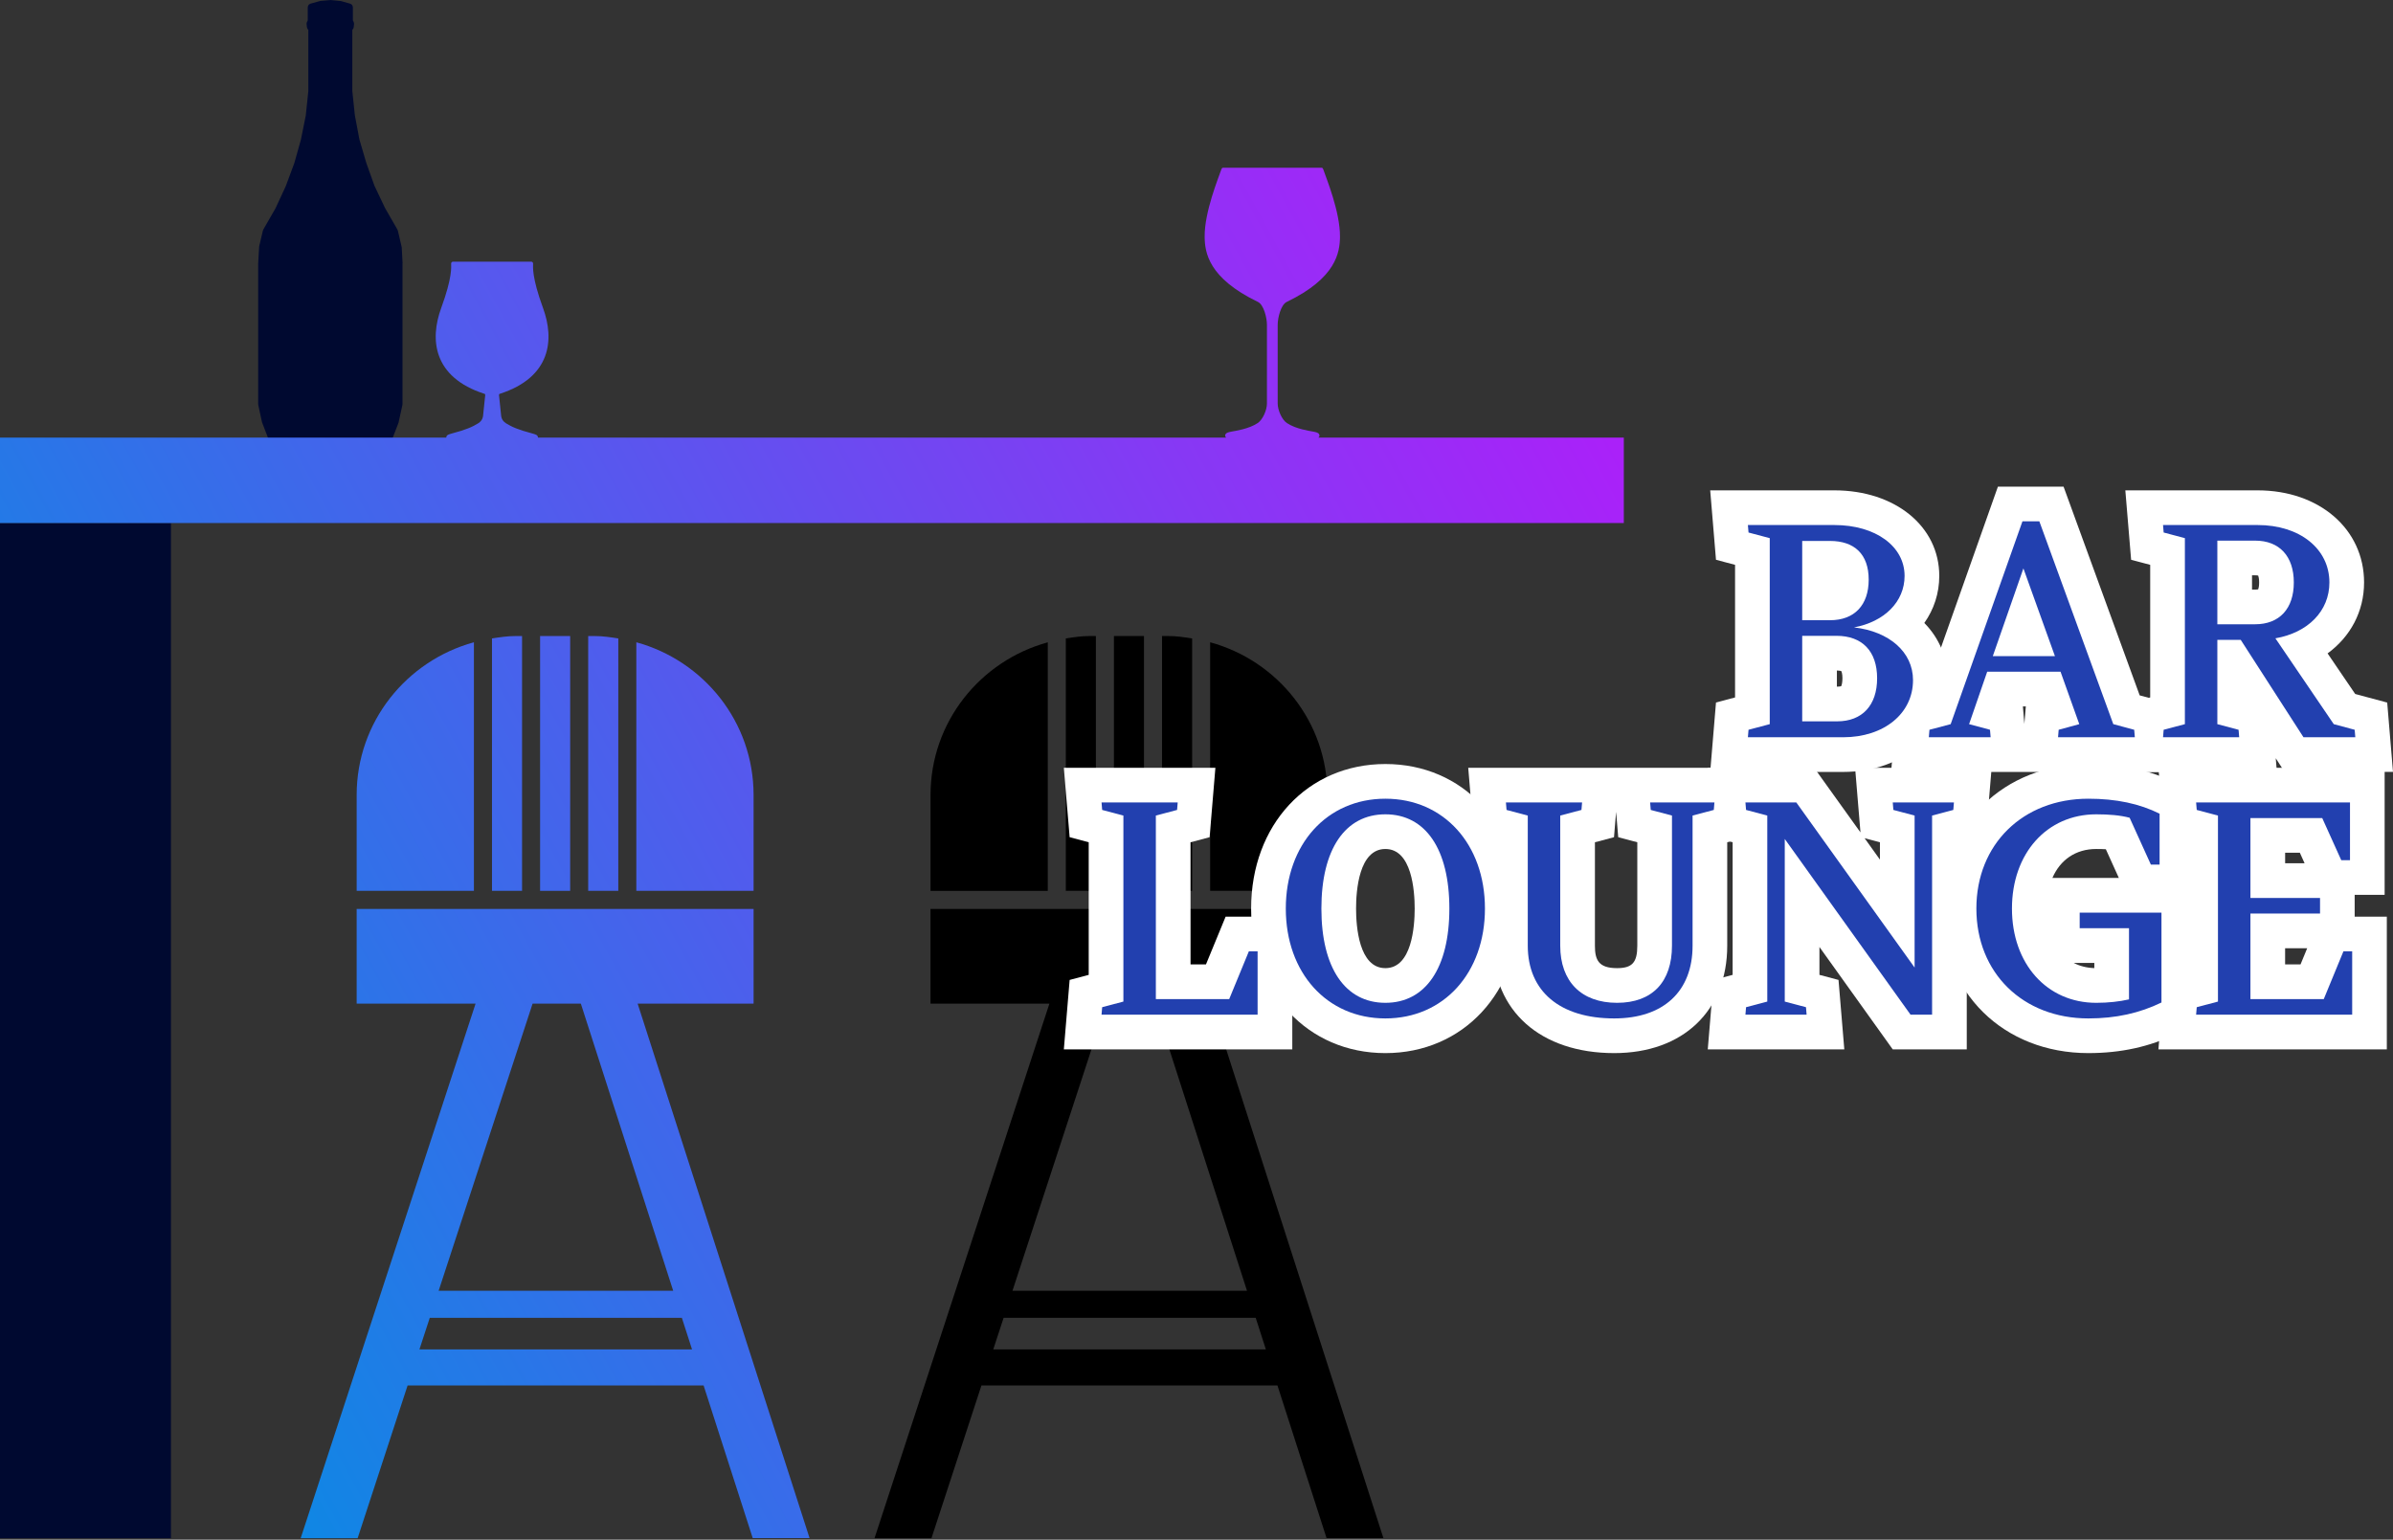
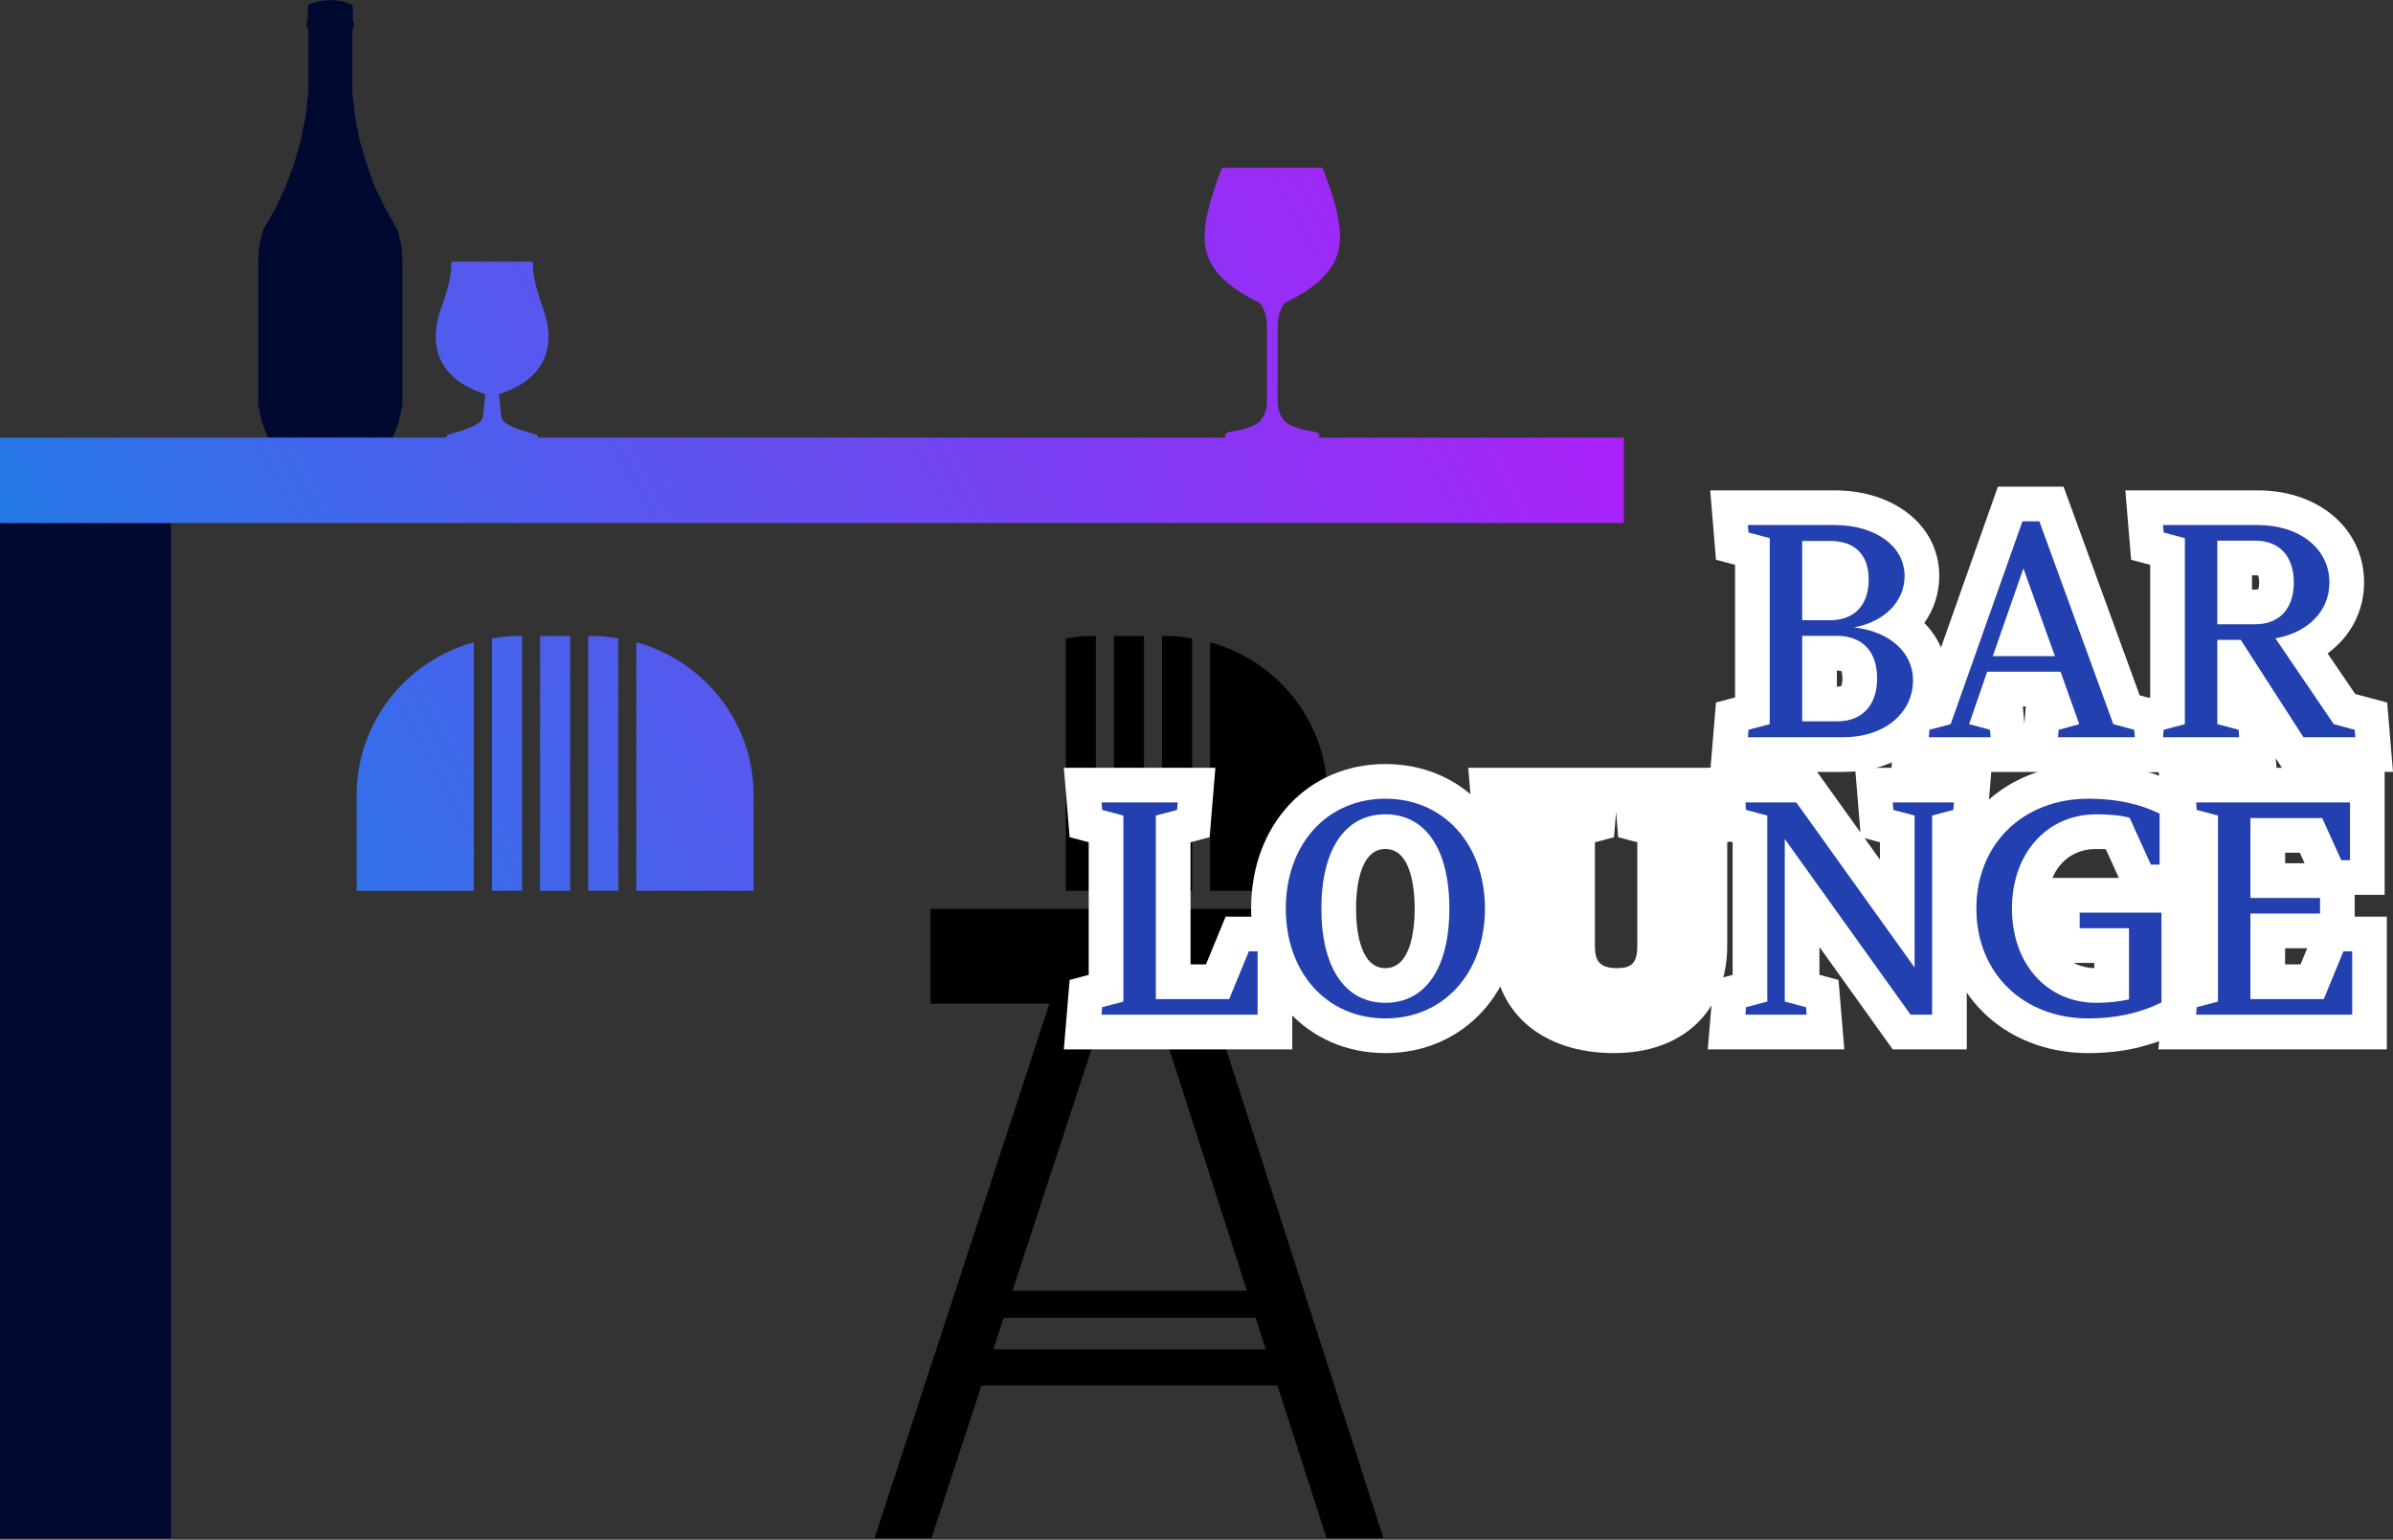
<svg xmlns="http://www.w3.org/2000/svg" xmlns:xlink="http://www.w3.org/1999/xlink" id="_レイヤー_2" viewBox="0 0 690 444">
  <rect x="0" y="0" width="690" height="444" fill="#333333" stroke="none" />
  <defs>
    <style>.cls-1{fill:none;}.cls-2{fill:#000930;}.cls-3{fill:#fff;}.cls-4{fill:#2240af;}.cls-5{fill:url(#_名称未設定グラデーション_10-6);}.cls-6{fill:url(#_名称未設定グラデーション_10-2);}.cls-7{fill:url(#_名称未設定グラデーション_10-3);}.cls-8{fill:url(#_名称未設定グラデーション_10-7);}.cls-9{fill:url(#_名称未設定グラデーション_10-5);}.cls-10{fill:url(#_名称未設定グラデーション_10-4);}.cls-11{fill:url(#_名称未設定グラデーション_10);}</style>
    <linearGradient id="_名称未設定グラデーション_10" x1="-37.73" y1="315.75" x2="428.54" y2="60.66" gradientUnits="userSpaceOnUse">
      <stop offset="0" stop-color="#0091e2" />
      <stop offset="1" stop-color="#aa21f9" />
    </linearGradient>
    <linearGradient id="_名称未設定グラデーション_10-2" x1="25.3" y1="430.96" x2="491.57" y2="175.86" xlink:href="#_名称未設定グラデーション_10" />
    <linearGradient id="_名称未設定グラデーション_10-3" x1="-32.42" y1="325.46" x2="433.85" y2="70.36" xlink:href="#_名称未設定グラデーション_10" />
    <linearGradient id="_名称未設定グラデーション_10-4" x1="-22.75" y1="343.13" x2="443.52" y2="88.04" xlink:href="#_名称未設定グラデーション_10" />
    <linearGradient id="_名称未設定グラデーション_10-5" x1="-49.74" y1="293.79" x2="416.52" y2="38.7" xlink:href="#_名称未設定グラデーション_10" />
    <linearGradient id="_名称未設定グラデーション_10-6" x1="-35.46" y1="319.88" x2="430.8" y2="64.79" xlink:href="#_名称未設定グラデーション_10" />
    <linearGradient id="_名称未設定グラデーション_10-7" x1="-29.22" y1="331.3" x2="437.04" y2="76.21" xlink:href="#_名称未設定グラデーション_10" />
  </defs>
  <g id="contents">
    <g>
      <rect class="cls-2" x="0" y="150.82" width="49.29" height="292.75" />
      <path class="cls-2" d="m116.08,75.93l-.25-4.65-1.11-4.77c-.01-.06-.05-.1-.07-.15-.02-.05-.02-.1-.05-.15l-3.58-6.23-3.04-6.4-2.37-6.63-1.98-6.75-1.31-6.96-.73-6.99V8.65l.25-.39c.09-.14.15-.31.16-.48l.08-.83c.02-.19-.01-.38-.09-.56l-.24-.53v-3.75s-.02-.04-.02-.07c0-.07-.02-.15-.04-.22-.02-.07-.04-.13-.06-.2-.03-.06-.07-.11-.11-.17-.04-.06-.09-.12-.14-.16-.05-.04-.11-.08-.17-.11-.06-.04-.13-.08-.2-.1-.02,0-.04-.02-.06-.03l-2.66-.75-2.94-.29-2.94.25-2.86.79s-.04.02-.06.03c-.07.03-.14.06-.2.1-.06.03-.12.07-.17.11-.05.05-.1.11-.14.16-.04.06-.08.11-.11.17-.03.06-.05.13-.07.2-.02.07-.04.14-.05.22,0,.02-.01.04-.01.07v3.75l-.24.53c-.08.18-.11.37-.09.57l.09.83c.02.17.07.33.16.47l.25.39v17.58l-.74,7.08-1.4,6.96-1.89,6.73-2.46,6.64-2.96,6.4-3.53,6.15s-.03.1-.05.15c-.02.05-.05.09-.07.15l-1.08,4.57-.28,4.85s0,.02,0,.03c0,.01,0,.02,0,.03v40.56s.02.08.02.12c0,.04,0,.07,0,.11l1.08,4.99,1.88,4.9s0,0,0,.01c.08.19.21.33.37.46.03.03.07.05.11.07.16.1.35.17.55.17h33.59c.21,0,.39-.07.55-.17.04-.02.07-.05.11-.07.16-.12.29-.27.37-.46,0,0,0,0,0-.01l1.83-4.73,1.13-5.15s0-.08,0-.11c0-.04.02-.08.02-.12v-40.56s0-.02,0-.03c0-.01,0-.02,0-.03Z" />
      <g>
        <path d="m382.75,256.89h-33.81v-71.68c19.43,5.32,33.81,22.95,33.81,44.04v27.64Z" />
        <path d="m343.74,184.1c-2.24-.34-4.49-.69-6.83-.69h-1.85v73.48h8.68v-72.79Z" />
        <rect x="321.19" y="183.41" width="8.67" height="73.48" />
        <path d="m315.99,183.41h-1.84c-2.34,0-4.58.35-6.83.69v72.79h8.67v-73.48Z" />
-         <path d="m302.12,185.22c-19.43,5.32-33.81,22.95-33.81,44.04v27.64h33.81v-71.68Z" />
        <path d="m349.32,289.41h33.43v-27.31h-114.45v27.31h34.29l-50.43,154.16h16.42l14.41-44.05h85.35l14.16,44.01h16.39l-49.57-154.12Zm-30.3,0h13.91l26.63,82.8h-67.62l27.09-82.8Zm-32.62,99.71l2.98-9.1h72.69l2.93,9.1h-78.6Z" />
      </g>
      <g>
        <path class="cls-11" d="m102.84,229.25v27.64h33.81v-71.68c-19.43,5.32-33.81,22.95-33.81,44.04Z" />
-         <path class="cls-6" d="m217.29,289.41v-27.31h-114.45v27.31h34.29l-50.43,154.16h16.42l14.41-44.05h85.35l14.16,44.01h16.39l-49.57-154.12h33.43Zm-17.75,99.71h-78.6l2.98-9.1h72.69l2.93,9.1Zm-5.44-16.91h-67.62l27.09-82.8h13.91l26.63,82.8Z" />
        <rect class="cls-7" x="155.73" y="183.41" width="8.67" height="73.48" />
        <path class="cls-10" d="m217.29,229.25c0-21.09-14.39-38.72-33.81-44.04v71.68h33.81v-27.64Z" />
        <path class="cls-9" d="m380.15,126.18c.38-.32.37-.67.18-1-.26-.45-.98-.58-1.75-.73-.96-.19-4.92-.72-7.52-2.46-1.43-.95-2.65-3.73-2.65-5.61v-22.71c0-2.05.93-5.8,2.59-6.6,14.32-6.91,15.32-14.29,15.37-18.79.08-7.13-3.98-16.99-4.82-19.45-.08-.22-.2-.45-.45-.45h-28.48c-.25,0-.36.23-.45.45-.84,2.46-4.9,12.32-4.82,19.45.05,4.5,1.05,11.88,15.37,18.79,1.66.8,2.59,4.54,2.59,6.6v22.71c0,1.88-1.22,4.66-2.65,5.61-2.6,1.74-6.56,2.27-7.52,2.46-.77.15-1.49.29-1.75.73-.2.33-.21.68.18,1h-198.48c.06-.23-.05-.45-.24-.64-.26-.26-1.25-.51-1.25-.51-4.28-1.13-6.01-1.93-7.69-2.96-1.41-.87-1.41-2.22-1.41-2.22,0,0-.58-5.4-.61-5.85-.03-.45.21-.43.21-.43,14.88-4.8,15.78-15.74,12.48-24.74-3.26-8.9-2.87-11.83-2.87-12.83,0-.3-.24-.55-.55-.55h-22.53c-.3,0-.55.24-.55.55,0,1,.39,3.93-2.87,12.83-3.3,9-2.4,19.94,12.48,24.74,0,0,.25-.02.21.43-.03.45-.61,5.85-.61,5.85,0,0,0,1.35-1.41,2.22-1.67,1.03-3.41,1.83-7.69,2.96,0,0-1,.26-1.25.51-.19.19-.3.41-.24.64H0v24.64h468.21v-24.64h-88.07Z" />
        <path class="cls-5" d="m148.69,183.41c-2.34,0-4.58.35-6.83.69v72.79h8.67v-73.48h-1.84Z" />
        <path class="cls-8" d="m171.45,183.41h-1.85v73.48h8.68v-72.79c-2.24-.34-4.49-.69-6.83-.69Z" />
      </g>
      <g>
        <g>
          <path class="cls-3" d="m493.12,222.6l1.67-20.02,5.5-1.46v-38.24l-5.5-1.46-1.67-20.02h35.8c17.53,0,30.25,10.38,30.25,24.67,0,5.03-1.55,9.67-4.31,13.57,4.29,4.36,6.74,10.05,6.74,16.49,0,15.34-12.68,26.47-30.16,26.47h-38.32Zm36.61-24.59c.61,0,.99-.08,1.16-.14.1-.21.36-.87.36-2.28,0-1.26-.23-1.87-.32-2.06-.15-.06-.54-.17-1.28-.18v4.66h.08Z" />
          <path class="cls-3" d="m545.29,222.6l1.67-20.02,7.83-2.07,21.29-60.18h18.93l21.95,60.19,7.8,2.1,1.66,19.99h-81.13Zm38.41-13.78l.43-5.12h-.85l.43,5.12Z" />
          <path class="cls-3" d="m658.74,222.6l-2.55-3.96.33,3.96h-43.7l1.67-20.02,5.5-1.46v-38.24l-5.5-1.46-1.67-20.02h38.14c17.79,0,30.7,11.17,30.7,26.56,0,8.37-3.94,15.65-10.52,20.46l7.96,11.7,9.23,2.48,1.67,19.99h-31.26Zm-8.5-52.58c.44,0,.73-.04.89-.08.1-.26.27-.87.27-1.98s-.17-1.71-.27-1.98c-.16-.04-.45-.08-.89-.08h-.89v4.12h.89Z" />
        </g>
        <g>
          <path class="cls-4" d="m551.6,196.13c0,9.63-8.37,16.47-20.16,16.47h-27.45l.18-2.16,6.12-1.62v-53.64l-6.12-1.62-.18-2.16h24.93c11.88,0,20.25,6.12,20.25,14.67,0,7.47-5.85,13.23-14.58,14.85,10.17,1.17,17.01,7.11,17.01,15.21Zm-31.95-40.14v22.86h8.01c7.02,0,11.16-4.32,11.16-11.7s-4.14-11.16-11.16-11.16h-8.01Zm10.08,52.02c7.2,0,11.52-4.59,11.52-12.42s-4.32-12.24-11.7-12.24h-9.9v24.66h10.08Z" />
          <path class="cls-4" d="m615.38,210.44l.18,2.16h-22.14l.18-2.16,5.94-1.62-5.4-15.12h-21.15l-5.22,15.12,6.03,1.62.18,2.16h-17.82l.18-2.16,6.12-1.62,20.7-58.5h4.86l21.33,58.5,6.03,1.62Zm-40.77-21.24h17.91l-9.09-25.29-8.82,25.29Z" />
          <path class="cls-4" d="m678.95,210.44l.18,2.16h-14.94l-18.09-28.08h-6.75v24.3l6.12,1.62.18,2.16h-21.96l.18-2.16,6.12-1.62v-53.64l-6.12-1.62-.18-2.16h27.27c12.15,0,20.7,6.84,20.7,16.56,0,8.28-6.21,14.49-15.57,16.11l16.83,24.75,6.03,1.62Zm-39.6-54.54v24.12h10.89c7.02,0,11.16-4.5,11.16-12.06s-4.14-12.06-11.16-12.06h-10.89Z" />
        </g>
        <g>
          <polygon class="cls-3" points="306.75 302.6 308.42 282.58 313.92 281.12 313.92 242.88 308.42 241.42 306.75 221.4 350.45 221.4 348.78 241.42 343.28 242.88 343.28 278.1 347.73 278.1 353.4 264.33 372.62 264.33 372.62 302.6 306.75 302.6" />
          <path class="cls-3" d="m399.46,303.68c-22.43,0-38.71-17.53-38.71-41.68s16.28-41.68,38.71-41.68,38.71,17.53,38.71,41.68-16.28,41.68-38.71,41.68Zm0-58.86c-7.63,0-8.45,12.01-8.45,17.18s.82,17.18,8.45,17.18,8.45-12.01,8.45-17.18-.82-17.18-8.45-17.18Z" />
          <path class="cls-3" d="m465.45,303.68c-21.22,0-34.93-12.16-34.93-30.97v-29.83l-5.5-1.46-1.67-20.02h81.85l-1.67,20.02-5.5,1.46v29.83c0,18.81-12.79,30.97-32.59,30.97Zm-5.57-30.97c0,4.1,1.04,6.47,6.38,6.47,4.37,0,5.84-1.63,5.84-6.47v-29.83l-5.5-1.46-.61-7.32-.61,7.32-5.5,1.46v29.83Z" />
          <path class="cls-3" d="m545.75,302.6l-21.13-29.52v8.04l5.5,1.46,1.67,20.02h-39.37l1.67-20.02,5.5-1.46v-38.24l-5.5-1.46-1.67-20.02h30.67l13.36,18.64-1.55-18.64h39.37l-1.67,20.02-5.5,1.46v59.72h-21.35Zm-3.69-54.72v-5l-4.42-1.17,4.42,6.17Z" />
          <path class="cls-3" d="m602.18,303.68c-24.52,0-42.31-17.53-42.31-41.68s17.79-41.68,42.31-41.68c9.58,0,17.76,1.76,24.99,5.38l5.53,2.76v24.71h.54v42.18l-5.63,2.74c-7.75,3.76-16.07,5.59-25.43,5.59Zm-4.25-26.01c1.75.91,3.74,1.43,5.95,1.5v-1.5h-5.95Zm13.02-24.5l-3.75-8.28c-.85-.05-1.77-.07-2.77-.07-5.89,0-10.37,3.1-12.64,8.35h19.16Z" />
          <path class="cls-3" d="m622.36,302.6l1.67-20.02,5.5-1.46v-38.24l-5.5-1.46-1.67-20.02h65.23v36.65h-8.64v6.28h9.27v38.27h-65.86Zm40.98-24.5l1.92-4.66h-6.37v4.66h4.45Zm1.17-29.16l-1.37-3.04h-4.24v3.04h5.62Z" />
        </g>
        <g>
          <path class="cls-4" d="m360.1,274.33h2.52v18.27h-45l.18-2.16,6.12-1.62v-53.64l-6.12-1.62-.18-2.16h21.96l-.18,2.16-6.12,1.62v52.92h21.15l5.67-13.77Z" />
          <path class="cls-4" d="m370.75,262c0-18.54,11.88-31.68,28.71-31.68s28.71,13.14,28.71,31.68-11.88,31.68-28.71,31.68-28.71-13.14-28.71-31.68Zm47.16,0c0-17.1-6.84-27.18-18.45-27.18s-18.45,10.08-18.45,27.18,6.84,27.18,18.45,27.18,18.45-10.08,18.45-27.18Z" />
-           <path class="cls-4" d="m494.16,233.56l-6.12,1.62v37.53c0,13.14-8.37,20.97-22.59,20.97-15.66,0-24.93-7.83-24.93-20.97v-37.53l-6.12-1.62-.18-2.16h21.96l-.18,2.16-6.12,1.62v37.53c0,10.35,6.12,16.47,16.38,16.47s15.84-6.12,15.84-16.47v-37.53l-6.12-1.62-.18-2.16h18.54l-.18,2.16Z" />
          <path class="cls-4" d="m563.22,233.56l-6.12,1.62v57.42h-6.21l-36.27-50.67v46.89l6.12,1.62.18,2.16h-17.64l.18-2.16,6.12-1.62v-53.64l-6.12-1.62-.18-2.16h14.67l34.11,47.61v-43.83l-6.12-1.62-.18-2.16h17.64l-.18,2.16Z" />
          <path class="cls-4" d="m599.66,263.17h23.58v25.92c-6.3,3.06-13.14,4.59-21.06,4.59-18.9,0-32.31-13.14-32.31-31.68s13.41-31.68,32.31-31.68c8.01,0,14.76,1.44,20.52,4.32v14.67h-2.52l-6.12-13.5c-2.7-.72-5.94-.99-9.63-.99-14.22,0-24.3,11.25-24.3,27.18s10.08,27.18,24.3,27.18c3.51,0,6.66-.36,9.45-.99v-20.52h-14.22v-4.5Z" />
          <path class="cls-4" d="m675.71,274.33h2.52v18.27h-45l.18-2.16,6.12-1.62v-53.64l-6.12-1.62-.18-2.16h44.37v16.65h-2.52l-5.49-12.15h-20.7v23.04h20.07v4.5h-20.07v24.66h21.15l5.67-13.77Z" />
        </g>
      </g>
      <rect class="cls-1" width="690" height="444" />
    </g>
  </g>
</svg>